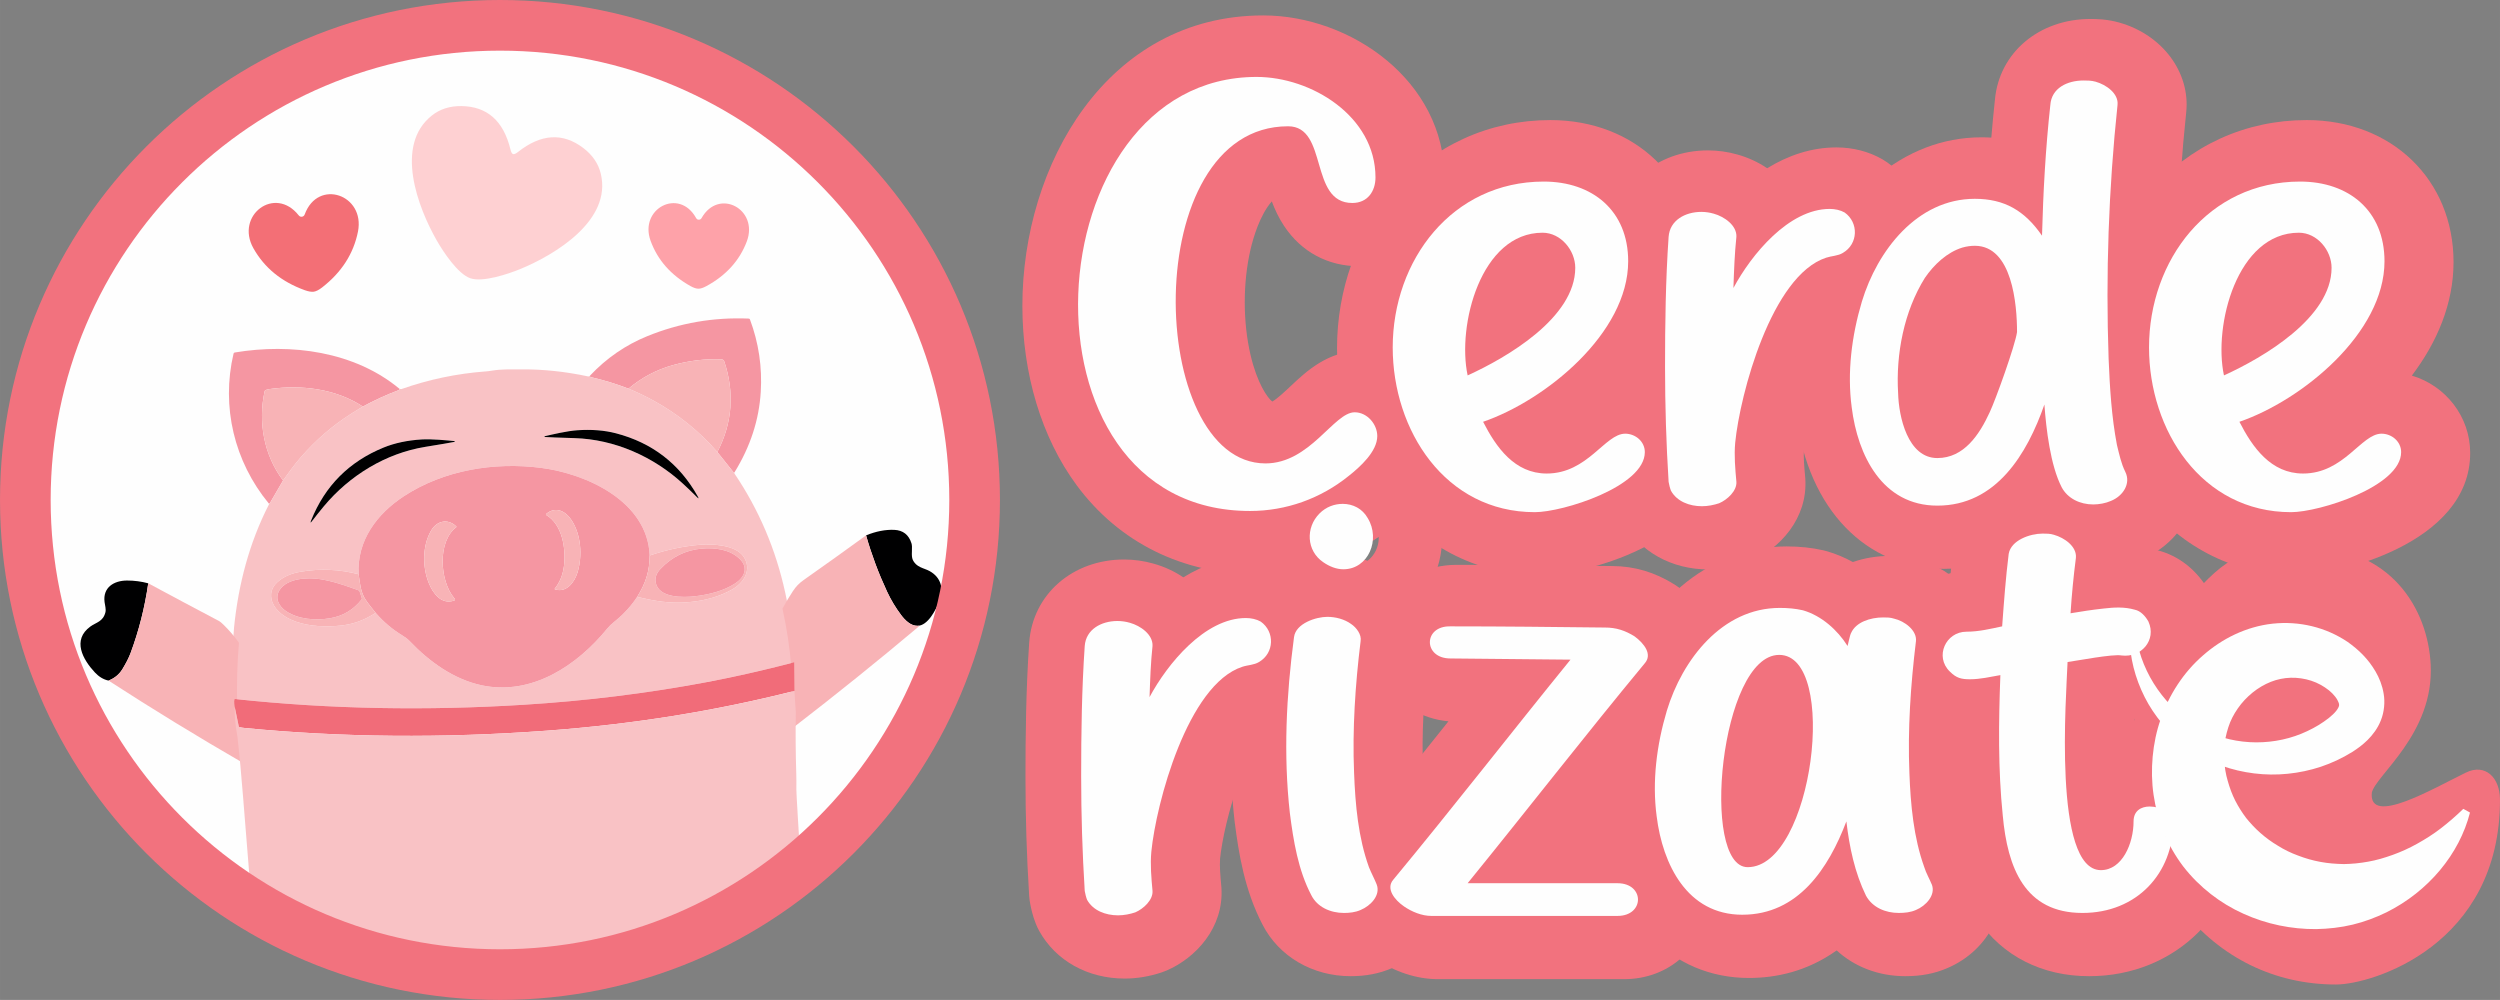
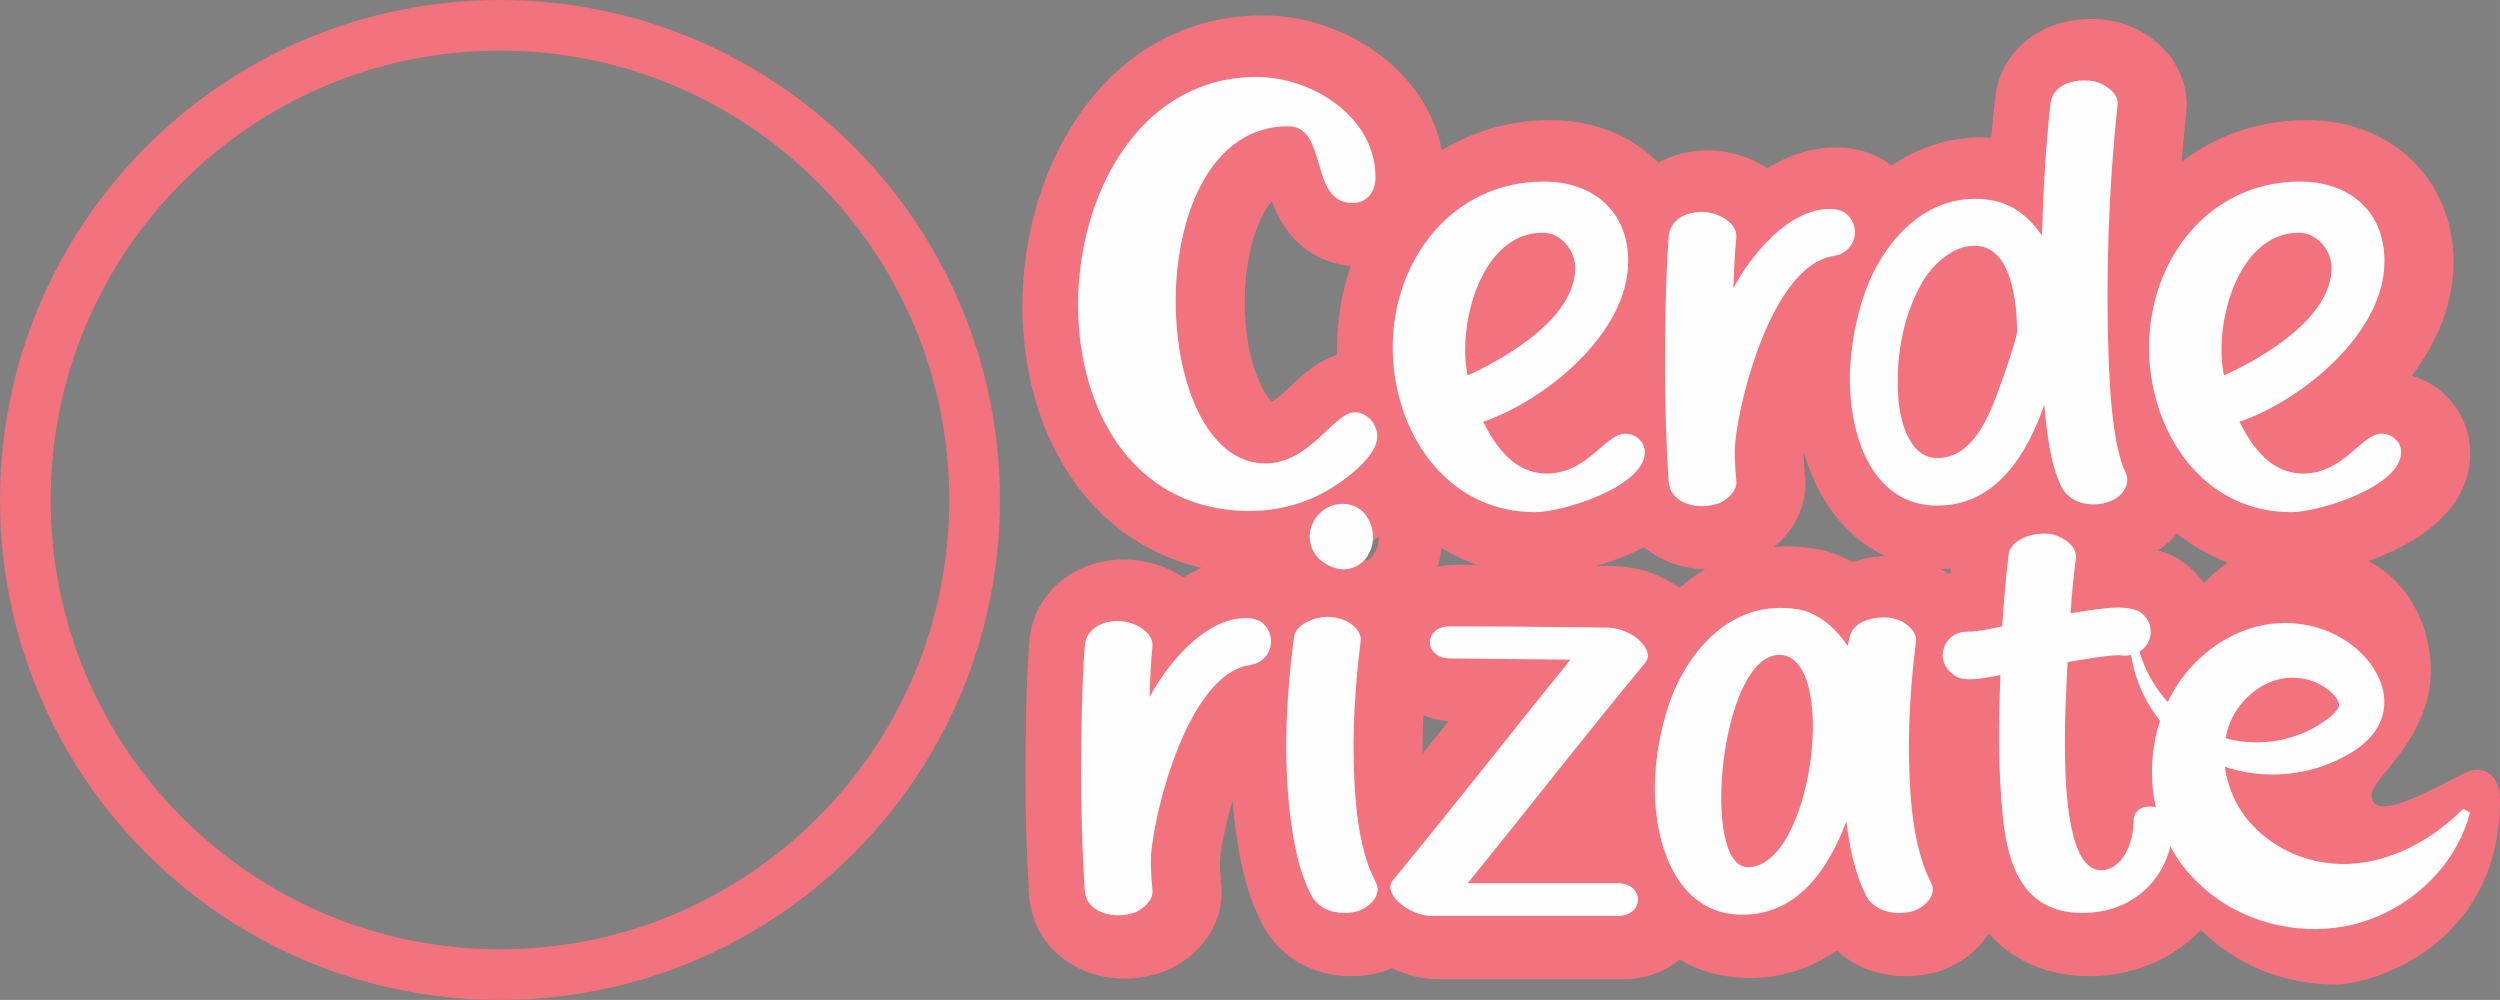
<svg xmlns="http://www.w3.org/2000/svg" xml:space="preserve" width="139.297mm" height="55.715mm" version="1.1" style="shape-rendering:geometricPrecision; text-rendering:geometricPrecision; image-rendering:optimizeQuality; fill-rule:evenodd; clip-rule:evenodd" viewBox="0 0 8829.73 3531.68">
  <rect x="0" y="0" width="8829.73" height="3531.68" fill="#808080" stroke="none" />
  <defs>
    <style type="text/css">
   
    .str1 {stroke:#F2727E;stroke-width:178.89;stroke-miterlimit:22.926}
    .str0 {stroke:#373435;stroke-width:12.68;stroke-miterlimit:22.926}
    .fil11 {fill:none}
    .fil2 {fill:#FEFEFE}
    .fil1 {fill:#FEFEFE;fill-rule:nonzero}
    .fil0 {fill:#F2727E;fill-rule:nonzero}
    .fil6 {fill:#000001;fill-rule:nonzero}
    .fil7 {fill:#F16C79;fill-rule:nonzero}
    .fil9 {fill:#F36F76;fill-rule:nonzero}
    .fil3 {fill:#F596A2;fill-rule:nonzero}
    .fil5 {fill:#F8B3B6;fill-rule:nonzero}
    .fil4 {fill:#F9C2C5;fill-rule:nonzero}
    .fil10 {fill:#FEA2A9;fill-rule:nonzero}
    .fil8 {fill:#FED0D2;fill-rule:nonzero}
   
  </style>
    <clipPath id="id0">
-       <path d="M1765.84 89.45c925.85,0 1676.4,750.55 1676.4,1676.4 0,925.84 -750.55,1676.39 -1676.4,1676.39 -925.84,0 -1676.39,-750.55 -1676.39,-1676.39 0,-925.85 750.55,-1676.4 1676.39,-1676.4z" />
-     </clipPath>
+       </clipPath>
  </defs>
  <g id="Capa_x0020_1">
    <g id="_1861961091360">
      <path class="fil0" d="M4438.55 2028.08c-260.58,0 -486.53,-111.78 -636.19,-314.72 -123.47,-167.36 -191.44,-392.3 -191.44,-633.37 0,-497.12 298.16,-1025.51 850.75,-1025.51 309.19,0 640.27,231.13 640.27,575.19 0,177.05 -129.91,310.57 -302.17,310.57 -109.76,0 -203.68,-50.49 -264.52,-142.2 -19.24,-29.02 -32.85,-58.6 -43.38,-86.83 -42.51,48.92 -65.52,128.43 -75.35,170.75 -26.96,116.35 -26.89,255.26 0.22,371.6 23.26,99.84 59.79,151.83 76.69,164.6 16.27,-8.47 46.2,-36.65 64.74,-54.15 56,-52.78 132.7,-125.06 249.98,-125.06 162.65,0 300.08,139.31 300.08,304.24 0,166.77 -137.1,276.1 -183.66,312.89 -137.73,110.92 -310.28,172.01 -486.02,172.01z" />
      <path class="fil0" d="M5444.44 2032.28c-215.27,0 -408.06,-94.24 -542.89,-265.35 -115.62,-146.73 -179.29,-337.3 -179.29,-536.63 0,-207.43 70.58,-403.65 198.78,-552.48 140.91,-163.63 337.99,-253.71 554.91,-253.71 300.4,0 518.47,210.98 518.47,501.66 0,147.81 -58.96,284.05 -147.24,400.86 119.1,35.42 206.02,144.52 206.02,273.27 0,324.25 -479.87,432.37 -608.77,432.37z" />
      <path class="fil0" d="M6489.04 961.02l0 0zm-454.48 1050.26c-130.56,0 -243.35,-62.77 -301.78,-167.93 -4.48,-8.07 -8.46,-16.46 -11.89,-25.07 -11.8,-29.41 -16.9,-55.03 -19.98,-70.33 -1.91,-9.66 -3.18,-19.46 -3.79,-29.3 -8.79,-140.36 -13.05,-277.44 -13.05,-419.06 0,-140.18 1.58,-306.19 13.12,-474.99 12.15,-170.28 153.13,-293.43 335.28,-293.43 34.76,0 69.67,4.89 103.75,14.55 38.83,10.88 74.23,27.45 105.27,48.5 73.83,-45.28 156.21,-73.55 244.58,-73.55 58.22,0 114.14,14.4 161.82,41.65 6.19,3.55 12.2,7.38 18.02,11.5 85.55,60.59 133.74,159.17 128.89,263.64 -4.8,102.93 -60.59,195.35 -149.47,247.96 -39.99,24.09 -77.78,32.84 -101.19,37.44 -17.03,14.33 -58.63,65.95 -102.77,183.73 -39.18,104.66 -63.63,218.36 -69.9,280.37 -2.28,26.22 0.91,61.09 4.24,97.99 0.18,1.77 0.32,3.52 0.43,5.25 9.41,140.8 -90.62,248.49 -193.94,292.74 -5.61,2.42 -11.29,4.6 -17.11,6.51 -43.37,14.47 -87.33,21.81 -130.52,21.81z" />
      <g>
        <path class="fil0" d="M6959.3 1447.08l0.11 0 -0.11 0zm-93.15 562.1c-275.19,0 -479.52,-211.27 -520.83,-538.33 -19.42,-144.82 -4.55,-305.65 43.05,-465.22 95.72,-316.58 335.09,-520.65 610.1,-520.65 11.76,0 23.34,0.36 34.76,1.05 3.7,-45.54 7.9,-89.81 12.66,-133.52 14.59,-165.71 155.38,-285.43 336.87,-285.43 20.18,0 57.66,0 101.68,12.45 152.27,42.62 251.93,175.77 237.1,316.94 -30.34,287.13 -40.54,578.41 -30.41,865.97 4.12,101.83 9.98,186.92 24.6,265.56l2.42 9.88c2.93,12.08 6.94,28.65 9.12,33.79 35.56,71.08 39.64,152.26 10.99,227.62 -29.84,78.54 -92.78,142.35 -173.09,175.7 -57.45,24.75 -112.43,30 -148.8,30 -92.96,0 -179.1,-34.51 -241.98,-94.02 -113.27,80.24 -228.12,98.22 -308.25,98.22z" />
      </g>
      <path class="fil0" d="M8115.68 2032.28c-215.28,0 -408.06,-94.24 -542.89,-265.35 -115.62,-146.73 -179.29,-337.3 -179.29,-536.63 0,-207.43 70.58,-403.65 198.78,-552.48 140.9,-163.63 337.99,-253.71 554.9,-253.71 300.44,0 518.47,210.98 518.47,501.66 0,147.81 -58.96,284.05 -147.23,400.86 119.09,35.42 206.02,144.52 206.02,273.27 0,324.25 -479.87,432.37 -608.77,432.37z" />
      <path class="fil0" d="M3972.32 3456.19c-130.53,0 -243.36,-62.77 -301.75,-167.89 -4.51,-8.11 -8.5,-16.47 -11.94,-25.07 -11.79,-29.48 -16.89,-55.1 -19.92,-70.4 -1.92,-9.66 -3.22,-19.43 -3.83,-29.27 -8.76,-140.32 -13.03,-277.39 -13.03,-419.06 0,-140.14 1.55,-306.19 13.13,-474.95 12.12,-170.28 153.1,-293.42 335.24,-293.42 34.88,0 69.82,4.92 103.93,14.58 38.78,10.85 74.13,27.42 105.1,48.43 73.87,-45.28 156.24,-73.5 244.58,-73.5 58.21,0 114.17,14.4 161.82,41.6 6.19,3.55 12.18,7.38 18.01,11.5 85.59,60.62 133.78,159.2 128.93,263.64 -4.81,102.93 -60.59,195.35 -149.44,247.92 -40.02,24.17 -77.81,32.89 -101.26,37.51 -17,14.29 -58.65,65.92 -102.77,183.74 -39.19,104.62 -63.64,218.36 -69.9,280.33 -2.24,26.22 0.91,61.09 4.27,98.03 0.15,1.74 0.29,3.51 0.4,5.24 9.41,140.8 -90.62,248.5 -193.9,292.74 -5.61,2.39 -11.32,4.56 -17.11,6.51 -43.41,14.47 -87.32,21.78 -130.55,21.78z" />
      <g>
        <path class="fil0" d="M4820.5 1806.24c0.08,0.04 0.11,0.07 0.19,0.11 -0.08,-0.04 -0.11,-0.08 -0.19,-0.11zm2.65 1.81l0.1 0 -0.1 0zm-111.64 153.38c40.88,0 81.18,6.55 118.87,19.06 3.4,-2.64 6.62,-5.45 9.62,-8.5 21.45,-21.45 32.09,-51.84 29.09,-83.3 -3.07,-32.45 -20.55,-62.66 -46.92,-81.29 -13.1,-8.76 -33.18,-13.97 -53.94,-13.97 -41.77,0 -83.23,23.88 -103.13,59.36 -16.46,29.31 -16.58,63.46 -0.55,92.04 3.97,6.51 8.53,12.59 13.6,18.16 11.22,-1.05 22.36,-1.56 33.35,-1.56zm-99.09 266.91c-0.03,0.11 -0.03,0.18 -0.07,0.29 0.04,-0.1 0.04,-0.18 0.07,-0.29zm199.91 53.25c-0.04,0.21 -0.07,0.4 -0.07,0.61 0,-0.22 0.03,-0.43 0.07,-0.61zm39.47 784.4l0.14 0 -0.14 0zm-81.47 381.8c-134.9,0 -254,-69.85 -311.4,-182.51 -63.46,-121.88 -83.96,-251.05 -98.22,-362.65 -0.15,-1.13 -0.25,-2.21 -0.4,-3.33 -22.9,-204.18 -17.95,-425.03 15.23,-675.15 9.26,-71.13 43.81,-128.6 91.56,-171.48 -19.86,-37.51 -32.44,-78.97 -36.57,-122.42 -9.44,-99.73 26.26,-198.02 97.97,-269.72 63.2,-63.23 147.59,-98.11 237.6,-98.11 116.8,0 220.49,59.43 278.2,159.17 63.45,106.5 65.47,238.98 5.02,346.71 -10.99,19.58 -23.61,37.67 -37.72,54.13 31.25,53.32 44.52,114.89 35.73,175.67 -19.49,159.22 -26.45,298.2 -21.23,424.77 3.22,86.1 10.24,183.74 38.13,263.97 1.77,4.09 4.34,9.52 7.02,15.2 5.5,11.61 12.38,26.08 19.11,42.91 0.25,0.68 0.5,1.3 0.76,1.98 56.14,144.38 -20.84,307.49 -175.39,372.64 -43.88,19 -91.45,28.22 -145.39,28.22z" />
      </g>
      <g>
        <path class="fil0" d="M5141.42 2435.51l0.14 0 -0.14 0zm594.91 907.3l0.15 0 -0.15 0zm0 115.51l-657.31 0c-75.36,0 -154.22,-25.86 -221.98,-72.79 -79.91,-54.91 -130.19,-131.71 -140.94,-215.82 -9.37,-73.29 11.87,-144.7 59.84,-201.42 114.5,-138.34 228.88,-281.49 339.9,-420.69 -97.2,-8.93 -180.59,-60.62 -226.82,-142.1 -48.23,-84.91 -47.1,-189.6 2.82,-273.28 51.52,-86.27 145.25,-137.22 251.87,-137.22 1.4,0 2.85,0 4.27,0.04 180.36,0 361.97,2.1 537.67,4.09l8.07 0.1c78.68,0.26 150.74,21.53 220.27,65.02 5.29,3.29 10.42,6.8 15.38,10.52 78.24,58.65 124.27,133.23 133.08,215.72 7.67,71.48 -13.93,141.19 -60.84,196.69 -112.98,136.49 -225.82,277.61 -335.43,415.08l70.15 0c164.17,0 292.73,122.12 292.73,278.01 0,77.41 -33.28,151.64 -91.31,203.69 -53.47,47.94 -124.98,74.35 -201.42,74.35z" />
      </g>
      <path class="fil0" d="M7030.62 3001.55c0.08,0.29 0.18,0.62 0.3,0.91 -0.11,-0.29 -0.22,-0.61 -0.3,-0.91zm-853.31 452.56c-275.19,0 -479.52,-211.22 -520.82,-538.3 -19.43,-144.73 -4.56,-305.61 43.05,-465.25 95.72,-316.61 335.1,-520.64 610.11,-520.64 47.46,0 90.44,4.6 131.39,14.03 4.01,0.94 7.99,1.96 11.94,3.12 31.29,9.08 61.85,21.93 91.2,38.01 40.16,-14.07 84.33,-21.56 130.88,-21.56 19.5,0 54.41,0 95.86,11.91 130.92,33.67 256.67,153.75 238.55,316.71 -0.08,0.75 -0.18,1.48 -0.26,2.21 -19.75,162.43 -26.84,303.34 -21.67,430.75 3.25,86.45 10.49,185.17 39.64,266.1 0.8,2.28 1.59,4.56 2.32,6.84 1.51,3.44 3.25,6.84 4.88,10.28 5.03,10.42 11.25,23.44 17.37,38.67 1.12,2.82 2.21,5.68 3.22,8.57 49.92,141.53 -28.14,300.84 -177.84,364 -43.88,19 -92.18,28.26 -147.49,28.26 -94.17,0 -179.51,-32.89 -242.71,-91.02 -105.71,75.35 -216.48,97.31 -309.62,97.31z" />
      <path class="fil0" d="M7378.52 3447.8c-166.08,0 -305.69,-70.84 -393.01,-199.4 -59.15,-87.11 -94.38,-199.66 -107.66,-344.07 -10.38,-101.91 -13.93,-204.07 -14,-301.55 -34.95,-13.21 -71.89,-34.99 -107.98,-70.7 -87.87,-85.77 -115.15,-214.12 -69.39,-327.65 36.39,-90.4 112.04,-155.81 202.94,-180.12 2.97,-30.81 6.26,-61.75 10.14,-92.57 0.43,-3.47 0.94,-6.95 1.56,-10.42 28.97,-166.7 191.33,-253.92 336.72,-253.92 21.05,0 59.43,0 103.39,13.53 127.24,37.11 216.91,137.68 232.36,252.73 14.48,2.2 29.3,5.28 44.35,9.36 77.61,19 143.41,71.38 186.28,148.5 2.93,5.32 5.64,10.74 8.14,16.27 46.13,102.02 34.58,216.08 -30.78,305.12 -56.92,77.41 -147.14,123.39 -243.15,126.14 -0.93,37.7 -1.33,71.77 -1.23,102.6 24.75,-6.73 51.09,-10.31 78.65,-10.31 167.79,0 304.27,122.38 304.27,272.77 0,309.95 -232.83,543.68 -541.59,543.68z" />
      <path class="fil0" d="M8250.01 3477.2c-215.28,0 -408.06,-94.24 -542.89,-265.35 -115.63,-146.72 -179.29,-337.31 -179.29,-536.63 0,-207.42 70.58,-403.65 198.78,-552.47 140.9,-163.62 200.93,-191.44 417.83,-191.44 300.43,0 430.74,220.13 440.55,416.06 12.23,244.72 -195.78,391.6 -208.01,452.78 -11,119.19 216.98,-15.31 332.1,-71.34 69.02,-33.65 120.65,17.8 120.65,95.79 0,513.99 -450.82,652.62 -579.72,652.62z" />
      <path class="fil1" d="M4763.58 1680.83c-98.72,79.81 -220.48,123.91 -348.63,123.91 -856.82,0 -768.63,-1533.05 23.12,-1533.05 193.21,0 420,138.62 420,354.91 0,48.3 -27.31,90.3 -81.9,90.3 -153.27,0 -84,-270.89 -226.79,-270.89 -531.35,0 -499.84,1190.73 -79.8,1190.73 157.51,0 241.48,-180.59 314.98,-180.59 44.13,0 79.81,42 79.81,84.01 0,54.58 -60.9,109.18 -100.79,140.68z" />
      <path class="fil1" d="M5183.56 1325.92c138.59,-63.01 380.1,-203.7 380.1,-380.12 0,-60.89 -50.39,-123.87 -115.51,-123.87 -218.39,0 -302.39,327.61 -264.59,504zm237.31 483.02c-317.12,0 -501.94,-289.8 -501.94,-581.7 0,-308.72 210,-585.94 533.45,-585.94 172.2,0 298.2,102.92 298.2,281.41 0,254.1 -291.91,491.41 -512.43,567.02 46.2,90.3 111.32,182.73 224.73,182.73 144.88,0 205.8,-140.73 277.21,-140.73 35.71,0 69.28,27.31 69.28,65.12 0,121.81 -289.8,212.1 -388.49,212.1z" />
      <path class="fil1" d="M6010.96 1787.94c-44.1,0 -88.19,-16.78 -109.21,-54.58 -4.2,-10.54 -6.3,-21.03 -8.39,-31.52 -8.4,-134.38 -12.59,-268.82 -12.59,-405.31 0,-153.32 2.09,-306.62 12.59,-459.94 4.2,-58.79 58.78,-88.2 115.51,-88.2 14.68,0 29.37,2.1 44.09,6.34 37.81,10.49 81.9,41.96 79.8,81.87 -6.28,58.82 -8.39,119.7 -10.49,180.62 62.98,-117.61 195.32,-279.32 340.21,-279.32 18.88,0 37.8,4.2 52.52,12.6 50.39,35.71 48.29,111.32 -6.33,142.83 -16.79,10.49 -39.92,10.49 -58.79,16.78 -193.22,63.02 -304.53,483.02 -321.31,653.12 -4.2,46.22 0,92.42 4.19,138.62 2.1,31.52 -31.5,63.03 -60.91,75.61 -18.89,6.29 -39.91,10.49 -60.89,10.49z" />
      <path class="fil1" d="M6842.59 1617.84c94.49,0 149.11,-84.01 184.82,-161.71 20.98,-44.11 90.29,-237.32 96.58,-283.51 0,-96.59 -16.79,-304.52 -149.08,-304.52 -14.72,0 -29.41,2.14 -44.14,6.33 -54.58,16.79 -100.78,60.88 -132.3,107.07 -73.5,117.61 -102.91,268.82 -94.49,407.41 2.09,81.9 33.61,228.93 138.59,228.93zm0 168c-195.32,0 -281.42,-178.49 -302.44,-346.49 -16.78,-123.9 0,-254.13 35.71,-373.84 54.63,-180.6 195.32,-363.32 399.06,-363.32 104.98,0 176.4,42 237.28,130.23 4.19,-155.41 12.62,-308.72 29.41,-462.04 4.2,-58.77 58.79,-86.09 117.61,-86.09 12.6,0 27.28,0 42.01,4.2 37.8,10.49 81.9,41.99 77.69,81.89 -31.5,298.23 -41.99,598.54 -31.5,896.73 4.19,102.93 10.48,205.85 29.41,304.53 8.39,33.6 14.69,65.11 29.37,94.49 21.03,42 -8.39,86.11 -50.39,102.92 -18.88,8.39 -42,12.6 -62.98,12.6 -46.23,0 -90.33,-20.99 -111.32,-60.9 -39.9,-77.69 -54.58,-205.84 -60.92,-291.93 -60.88,174.34 -170.09,357.02 -377.99,357.02z" />
      <path class="fil1" d="M7854.8 1325.92c138.59,-63.01 380.1,-203.7 380.1,-380.12 0,-60.89 -50.39,-123.87 -115.51,-123.87 -218.39,0 -302.39,327.61 -264.59,504zm237.31 483.02c-317.12,0 -501.94,-289.8 -501.94,-581.7 0,-308.72 210,-585.94 533.45,-585.94 172.19,0 298.19,102.92 298.19,281.41 0,254.1 -291.91,491.41 -512.43,567.02 46.2,90.3 111.31,182.73 224.72,182.73 144.88,0 205.8,-140.73 277.21,-140.73 35.71,0 69.28,27.31 69.28,65.12 0,121.81 -289.81,212.1 -388.5,212.1z" />
      <path class="fil1" d="M3948.75 3232.88c-44.11,0 -88.2,-16.79 -109.22,-54.6 -4.2,-10.52 -6.29,-21.01 -8.39,-31.5 -8.4,-134.39 -12.6,-268.82 -12.6,-405.32 0,-153.3 2.1,-306.62 12.6,-459.94 4.19,-58.78 58.78,-88.2 115.51,-88.2 14.69,0 29.41,2.1 44.09,6.33 37.81,10.49 81.9,41.96 79.81,81.87 -6.29,58.82 -8.4,119.71 -10.49,180.62 62.98,-117.6 195.31,-279.31 340.2,-279.31 18.92,0 37.8,4.2 52.49,12.59 50.43,35.71 48.33,111.32 -6.29,142.83 -16.79,10.49 -39.9,10.49 -58.79,16.79 -193.21,63.01 -304.53,483.02 -321.31,653.12 -4.2,46.24 0,92.43 4.2,138.63 2.09,31.5 -31.51,62.98 -60.92,75.61 -18.89,6.28 -39.9,10.49 -60.88,10.49z" />
      <path class="fil1" d="M4744.64 2010.64c-25.22,0 -50.39,-10.49 -71.41,-25.22 -58.78,-39.9 -62.98,-121.8 -12.58,-172.19 23.11,-23.12 52.49,-33.61 81.9,-33.61 35.71,0 69.31,16.79 88.19,50.4 46.2,75.61 2.1,180.62 -86.09,180.62zm2.1 1213.85c-48.3,0 -94.49,-20.98 -115.51,-63.03 -46.2,-88.19 -62.98,-191.07 -75.61,-289.8 -23.08,-205.8 -12.59,-415.81 14.72,-621.6 6.29,-48.33 77.71,-71.41 117.61,-71.41 29.41,0 60.88,8.39 84,25.22 18.88,12.58 37.8,37.77 33.56,60.88 -18.88,153.31 -29.37,310.82 -23.07,464.13 4.2,113.38 14.69,228.89 52.5,333.91 8.42,21.01 18.91,39.9 27.31,60.92 14.68,37.77 -21.03,75.58 -56.73,90.3 -18.88,8.39 -39.9,10.49 -58.78,10.49z" />
      <path class="fil1" d="M5712.76 3234.98l-657.31 0c-33.61,0 -69.31,-14.68 -96.63,-33.6 -33.61,-23.09 -65.12,-62.98 -37.8,-94.5 212.13,-256.23 415.84,-518.72 625.83,-777.06 -140.73,-2.09 -283.51,-2.09 -424.23,-4.19 -96.59,0 -96.59,-115.51 0,-113.38 182.72,0 363.31,2.1 546.04,4.16 39.9,0 71.4,10.52 104.98,31.54 33.6,25.17 63.02,62.98 35.71,94.49 -212.1,256.19 -415.81,518.72 -625.8,777.02l529.21 0c96.59,0 96.59,115.51 0,115.51z" />
      <path class="fil1" d="M6172.63 3062.77c231.02,0 323.42,-749.74 111.32,-749.74 -207.91,0 -279.32,749.74 -111.32,749.74zm-18.88 168c-195.32,0 -281.42,-178.49 -302.43,-346.49 -16.79,-123.9 0,-254.13 35.71,-373.84 54.61,-180.59 195.31,-363.32 399.01,-363.32 27.31,0 54.59,2.14 81.9,8.43 65.07,18.89 121.81,69.28 157.51,126.01 2.09,-6.3 8.39,-39.92 12.58,-46.2 16.83,-37.81 67.22,-54.63 113.41,-54.63 12.6,0 25.22,0 37.81,4.2 37.8,8.39 81.89,42 77.69,79.8 -18.88,155.41 -29.41,310.82 -23.11,466.23 4.23,111.32 14.72,226.82 52.52,331.81 6.29,21.02 18.89,42 27.28,63.01 12.63,35.71 -20.98,73.47 -56.69,88.2 -18.88,8.4 -39.9,10.49 -60.88,10.49 -46.24,0 -92.44,-18.88 -115.55,-60.88 -39.86,-81.9 -58.78,-172.23 -69.27,-262.52 -63.03,165.89 -170.1,329.7 -367.51,329.7z" />
      <path class="fil1" d="M7354.95 3224.47c-203.7,0 -264.63,-159.6 -281.42,-344.39 -16.79,-163.84 -14.68,-329.75 -8.39,-495.64 -35.71,6.29 -71.41,14.68 -107.12,14.68 -31.51,0 -48.3,-4.2 -71.41,-27.28 -54.58,-52.52 -14.68,-140.72 58.82,-140.72 44.11,0 86.09,-10.49 126,-18.88 6.29,-86.09 12.59,-172.19 23.12,-256.24 8.39,-48.26 75.56,-71.4 119.7,-71.4 12.59,0 27.28,0 39.9,4.22 37.77,10.49 81.88,42 77.67,81.9 -8.39,65.09 -14.68,130.2 -18.88,195.32 37.8,-6.29 77.71,-12.62 117.61,-16.82 35.71,-4.2 73.5,-6.29 109.17,4.2 21.03,4.22 37.86,23.11 48.35,41.99 29.41,65.11 -25.22,128.14 -94.53,119.71 -29.38,-6.29 -159.61,18.92 -191.12,23.12 -4.16,115.51 -52.5,735.01 117.65,735.01 75.56,0 115.47,-94.49 115.47,-172.19 0,-37.8 27.31,-52.5 56.73,-52.5 39.9,0 84,23.09 84,52.5 0,184.83 -130.19,323.4 -321.31,323.4z" />
      <path class="fil1" d="M7549.17 2272.87c29.37,134.43 121.69,248.6 236.6,306.12 114.21,57.73 253.04,55.72 362.76,3.51 27.5,-12.66 53.25,-28.3 76.48,-46.41 10.96,-8.76 20.36,-17.69 26.69,-25.91 6.33,-8.14 9.55,-15.23 9.8,-19.21 0.23,-4.16 -0.32,-5.43 -2.13,-10.53 -1.88,-4.77 -5.43,-11.87 -11.37,-19.47 -2.92,-3.79 -6.28,-7.66 -9.98,-11.42 -3.51,-3.69 -8.5,-7.64 -12.59,-11.47 -9.19,-7.23 -18.88,-13.88 -29.41,-19.54 -41.68,-23.07 -94.93,-30.43 -141.15,-20.65 -46.49,9.44 -91.71,36.72 -126.66,73.97 -17.51,18.64 -32.23,39.97 -43.78,62.27 -11.4,22.32 -18.74,46.77 -23.92,71.56 -5.24,24.82 -6.21,50.82 -4.88,76.44 1.34,25.57 5.11,51.19 12.45,75.63 6.87,24.43 15.52,48.16 26.69,70.11 11.22,21.92 24.1,42.15 38.31,60.99 30,37.55 67.55,71.74 112.65,98.36 22.17,13.9 46.23,25.72 71.56,34.81 25.13,9.69 51.48,17.22 78.46,22.14 26.99,5.03 54.46,7.16 82.38,7.67 28.11,-0.4 56.9,-3.19 85.99,-8.5 29.23,-5.06 58.31,-13.76 87.5,-24.25 29.16,-10.6 58.25,-23.66 86.43,-39.57 28.29,-15.75 56.47,-33.58 83.27,-54.24 26.78,-20.72 53.14,-43.41 78.9,-68.55l23.52 13.13c-36.97,145.72 -146.01,278.23 -295.23,352.5 -37.48,18.26 -77.34,33.32 -119.12,43.36 -42.11,10.17 -85.52,14.92 -129.03,15.78 -87.04,0.54 -174.77,-17.22 -256.13,-54.04 -81.4,-36.28 -156.02,-93.51 -213.18,-167.2 -28.48,-37.53 -51.59,-78.47 -69.28,-121.01 -17.65,-42.65 -28.87,-87.18 -35.56,-132.01 -6.54,-44.85 -7.3,-90.29 -3.15,-135.18 4.16,-44.9 13.24,-89.47 28.33,-132.33 29.34,-85.85 81.03,-165.54 149,-224.51 67.48,-59.48 152.67,-102.24 246.61,-112.54 93.59,-9.88 187.29,12.22 265.17,64.86 38.57,27.49 72.14,59.66 98.32,104.63 12.85,22.28 23.55,48.14 28.41,78.14 5.17,29.51 1.91,64.74 -9.88,93.84 -11.58,29.44 -29.31,51.76 -46.89,69.42 -17.84,17.65 -36.22,30.86 -54.19,42.29 -35.09,21.84 -72.32,39.17 -110.63,52.09 -76.83,25.39 -157.72,33.32 -235.97,23.59 -77.95,-9.7 -154.54,-35.78 -218.54,-79.92 -64.03,-43.45 -116.85,-100.39 -154.72,-165.04 -37.44,-64.93 -60.35,-137.17 -65.59,-210.07l26.66 -3.65z" />
    </g>
    <g>
  </g>
    <g style="clip-path:url(#id0)">
      <g>
        <ellipse class="fil2 str0" cx="1755.88" cy="1777.3" rx="2081.24" ry="2007.11" />
        <path class="fil3" d="M2594.2 1668.13c-0.63,-0.03 -1.22,-0.05 -1.75,-0.08 -1.26,-0.08 -2.29,-0.61 -3.09,-1.59l-55.81 -69.98c53.21,-102.5 61.38,-209.06 24.52,-319.68 -1.58,-4.63 -5.77,-7.71 -10.54,-7.83 -57.13,-2 -113.9,4.84 -170.31,20.52 -58.34,16.21 -110.82,43.96 -157.44,83.25 -42.26,-16.38 -86.71,-29.98 -133.34,-40.8 -1.45,-0.34 -2.27,-0.96 -2.47,-1.88 -0.18,-0.85 -0.2,-2.02 -0.03,-3.53 58.22,-61.7 125.79,-108.18 202.72,-139.43 114.4,-46.49 233.75,-67.12 358.06,-61.86 1.77,0.08 3.33,1.23 3.97,2.92 30.9,82.66 43.62,168.16 38.18,256.49 -6.06,98.79 -36.96,193.29 -92.69,283.48z" />
        <path class="fil3" d="M1410.91 1373.23c0.06,2.42 -0.64,3.9 -2.1,4.46 -44.37,16.86 -86.79,36.26 -127.28,58.2 -96.38,-62.91 -217.34,-77.8 -330.59,-61.56 -6.08,0.89 -10.6,2.2 -13.58,3.92 -1.47,0.86 -2.38,2.1 -2.74,3.71 -23.75,108.75 -2.71,225.33 65.12,315.07l-46.39 79.74c-0.53,0.93 -1.33,1.43 -2.39,1.5l-1.58 0.1c-122.09,-148.19 -168.62,-342.19 -124.57,-529.33 0.51,-2.12 2.21,-3.72 4.33,-4.06 198.59,-33.25 422.35,-4.08 581.77,128.25z" />
        <path class="fil4" d="M2083.96 1326.53c-0.17,1.51 -0.16,2.68 0.03,3.53 0.2,0.92 1.01,1.55 2.47,1.88 46.63,10.82 91.08,24.42 133.34,40.8 31.5,13.13 60.97,27.24 88.43,42.34 85.95,47.22 161.07,107.69 225.34,181.4l55.81 69.98c0.79,0.98 1.82,1.51 3.09,1.59 0.53,0.03 1.12,0.06 1.75,0.08 -0.62,2.2 -0.58,3.82 0.11,4.87 86.19,127.53 145.98,268.17 179.36,421.93 15.26,68.25 25.71,137.94 31.35,209.08 0.41,5.24 0.48,11.12 0.21,17.65 -0.27,6.15 -0.37,12.04 -0.34,17.68 -111.27,28.88 -215.78,52.48 -313.55,70.8 -208.44,39.07 -422.49,65.42 -642.13,79.05 -339.13,21.13 -681.57,16.01 -1019.57,-20.34 -5.69,-4.77 -8.75,-15.14 -9.2,-31.14 -2.02,-74.75 0.06,-148.84 6.24,-222.28 15.3,-151.43 53.8,-298.55 123.26,-434.06 0.8,-1.55 0.61,-2.54 -0.55,-3l1.58 -0.1c1.06,-0.07 1.86,-0.57 2.39,-1.5l46.39 -79.74c21.45,-30.05 36.47,-50.38 45.07,-60.99 49.52,-60.9 105.69,-113.2 168.5,-156.9 18.36,-12.77 41.11,-27.19 68.21,-43.25 40.49,-21.94 82.92,-41.34 127.28,-58.2 1.46,-0.56 2.16,-2.05 2.1,-4.46 3.35,1.08 5.81,1.33 7.37,0.76 96.35,-33.87 195.47,-54.6 297.35,-62.18 6.83,-0.48 13.94,-1.36 21.32,-2.64 33.75,-5.73 67.91,-4.38 107.1,-4.6 75.72,-0.37 153.37,7.92 232.94,24.85 2.76,0.58 5.08,-0.38 6.98,-2.9zm-581.77 251.71c54.81,-8.88 89.08,-14.73 102.82,-17.55 0.74,-0.15 1.25,-0.81 1.2,-1.56 0,-0.03 -0.01,-0.07 -0.01,-0.11 -0.11,-0.69 -0.38,-1.05 -0.82,-1.09 -28.28,-2.73 -80.27,-8.09 -117.03,-5.8 -50.1,3.21 -94.47,12.66 -133.11,28.39 -122.28,49.83 -207.74,135.68 -256.4,257.54 -3.73,9.43 -2.54,10.1 3.56,2.01 12.55,-16.51 26.32,-33.77 41.29,-51.79 90.97,-109.2 219.04,-187.41 358.5,-210.04zm526.78 -30.83c141.65,4.19 279.24,65.11 384.05,161.79 17.25,15.95 33.22,31.31 47.88,46.07 7.14,7.23 8.23,6.4 3.27,-2.5 -64.4,-114.79 -160.67,-188.93 -288.81,-222.43 -40.49,-10.55 -85.83,-14.13 -136.06,-10.73 -36.85,2.5 -87.84,14.69 -115.63,21.13 -0.42,0.1 -0.65,0.49 -0.67,1.19 0,0.04 0,0.08 0,0.11 0.05,0.75 0.65,1.34 1.39,1.39 14.03,1.01 48.88,2.33 104.58,3.97zm-762.37 480.88c-68.09,-17.88 -136.89,-20.77 -206.41,-8.67 -29.32,5.1 -53.97,15.4 -73.95,30.9 -23.55,18.25 -32.66,40.25 -27.33,66.01 6.78,33.04 37.75,57.92 68.01,71.77 47.59,21.82 103.47,25.98 156.6,22.91 54.77,-3.13 96.77,-16.56 143.31,-46.66 27.38,31.74 58.92,58.42 94.62,80.03 10.57,6.41 19.17,13.11 25.84,20.11 68.78,72.22 155.66,135 254.42,155.87 175.58,37.15 336.32,-69.45 443.13,-200.64 6.51,-8.02 15.06,-16.25 25.65,-24.7 31.02,-24.74 57.6,-53.67 79.75,-86.79 35.26,8.15 65.04,13.72 89.34,16.71 79.18,9.71 173.11,-1.74 245.78,-42.89 43.03,-24.4 71.23,-71.06 40.97,-116.25 -27.89,-41.61 -110.02,-45.5 -153.17,-41.99 -58.86,4.8 -118.4,17.48 -178.65,38.02 -7.4,-190.44 -221.74,-288.64 -383.64,-309.52 -166.1,-21.39 -343.82,8.06 -484.37,100.05 -95.22,62.37 -166.31,156.9 -159.9,275.72z" />
        <path class="fil5" d="M2533.56 1596.47c-64.27,-73.71 -139.38,-134.17 -225.34,-181.4 -27.45,-15.09 -56.93,-29.2 -88.43,-42.34 46.62,-39.29 99.09,-67.04 157.44,-83.25 56.42,-15.69 113.23,-22.53 170.43,-20.52 4.64,0.11 8.83,3.19 10.37,7.71 36.89,110.69 28.73,217.29 -24.47,319.79z" />
        <path class="fil5" d="M1281.53 1435.89c-27.1,16.06 -49.85,30.48 -68.21,43.25 -62.82,43.7 -118.99,95.99 -168.5,156.9 -8.6,10.61 -23.62,30.94 -45.07,60.99 -67.84,-89.74 -88.88,-206.31 -65.12,-315.07 0.35,-1.61 1.27,-2.85 2.74,-3.71 2.97,-1.72 7.5,-3.02 13.58,-3.92 113.26,-16.25 234.21,-1.36 330.59,61.56z" />
        <path class="fil6" d="M1502.19 1578.24c-139.45,22.63 -267.52,100.83 -358.5,210.04 -14.97,18.02 -28.74,35.29 -41.29,51.79 -6.1,8.09 -7.3,7.42 -3.56,-2.01 48.66,-121.86 134.12,-207.72 256.4,-257.54 38.64,-15.72 83.01,-25.18 133.11,-28.39 36.76,-2.29 88.75,3.07 117.03,5.8 0.44,0.04 0.7,0.4 0.82,1.09 0.01,0.04 0.01,0.08 0.01,0.11 0.05,0.75 -0.46,1.41 -1.2,1.56 -13.74,2.82 -48.02,8.67 -102.82,17.55z" />
        <path class="fil6" d="M2413.02 1709.2c-104.81,-96.69 -242.4,-157.6 -384.05,-161.79 -55.69,-1.64 -90.55,-2.97 -104.58,-3.97 -0.74,-0.05 -1.34,-0.64 -1.39,-1.39 0,-0.04 0,-0.08 0,-0.11 0.02,-0.7 0.24,-1.09 0.67,-1.19 27.79,-6.44 78.78,-18.62 115.63,-21.13 50.22,-3.4 95.57,0.17 136.06,10.73 128.14,33.49 224.41,107.64 288.81,222.43 4.96,8.89 3.87,9.73 -3.27,2.5 -14.66,-14.76 -30.62,-30.12 -47.88,-46.07z" />
        <path class="fil3" d="M2294.51 1962.03c-0.22,56.08 -14.45,98.74 -44.28,146.4 -22.15,33.12 -48.73,62.05 -79.75,86.79 -10.59,8.45 -19.14,16.68 -25.65,24.7 -106.8,131.18 -267.54,237.78 -443.13,200.64 -98.76,-20.87 -185.64,-83.65 -254.42,-155.87 -6.66,-7 -15.27,-13.7 -25.84,-20.11 -35.7,-21.62 -67.24,-48.3 -94.62,-80.03 -22.78,-27.43 -36.75,-46.46 -41.92,-57.06 -12.35,-25.31 -13.98,-51.97 -18.3,-79.2 -6.41,-118.82 64.68,-213.35 159.9,-275.72 140.55,-91.99 318.26,-121.44 484.37,-100.05 161.89,20.88 376.24,119.07 383.64,309.52zm-335.2 117.23c-0.22,0.28 -0.33,0.63 -0.3,0.98 0.04,0.58 0.41,1.07 0.95,1.26 41.08,13.64 69.81,-26.44 79.98,-60.38 17.68,-59.16 12.35,-131.64 -20.86,-183.2 -20.92,-32.41 -56.33,-51.34 -90.12,-22.62 -0.55,0.47 -0.84,1.17 -0.79,1.88 0.04,0.76 0.48,1.45 1.13,1.83 56.9,33.45 69.97,119.25 62.68,179.17 -3.83,31.62 -14.72,58.65 -32.66,81.08zm-355.8 32.56c-50.14,-60.21 -59.54,-198.93 8.01,-250.05 0.41,-0.31 0.62,-0.81 0.59,-1.31 -0.03,-0.39 -0.2,-0.77 -0.49,-1.03 -29.94,-28.99 -68.52,-20.11 -88.72,14.15 -31.93,54.22 -31.09,129.58 -8.54,185.56 14.78,36.74 44.66,77.52 89.51,62.01 3.47,-1.22 4.15,-3.32 2.02,-6.3 -0.37,-0.57 -1.16,-1.58 -2.38,-3.03z" />
        <path class="fil5" d="M1959.3 2079.26c17.94,-22.43 28.83,-49.46 32.66,-81.08 7.29,-59.92 -5.77,-145.72 -62.68,-179.17 -0.65,-0.38 -1.08,-1.06 -1.13,-1.83 -0.05,-0.72 0.25,-1.41 0.79,-1.88 33.79,-28.72 69.2,-9.79 90.12,22.62 33.22,51.56 38.54,124.04 20.86,183.2 -10.17,33.94 -38.9,74.02 -79.98,60.38 -0.54,-0.19 -0.91,-0.68 -0.95,-1.26 -0.03,-0.35 0.08,-0.7 0.3,-0.98z" />
        <path class="fil5" d="M1603.51 2111.82c1.22,1.45 2.02,2.46 2.38,3.03 2.12,2.98 1.45,5.08 -2.02,6.3 -44.85,15.51 -74.73,-25.27 -89.51,-62.01 -22.55,-55.98 -23.4,-131.35 8.54,-185.56 20.2,-34.25 58.77,-43.14 88.72,-14.15 0.29,0.27 0.47,0.64 0.49,1.03 0.03,0.51 -0.18,1 -0.59,1.31 -67.55,51.12 -58.15,189.84 -8.01,250.05z" />
        <path class="fil6" d="M3240.95 2210.39c-24.7,0.37 -44.85,-20.26 -58.63,-38.66 -19.29,-25.67 -35.71,-53.04 -49.28,-82.1 -30.19,-64.72 -54.93,-130.98 -74.2,-198.77 34.95,-14.26 68.05,-20.74 99.32,-19.47 31.19,1.28 51.58,17.25 61.18,47.9 1.71,5.36 2.19,14.93 1.43,28.71 -0.72,12.91 0.16,22.27 2.62,28.09 12.04,28.26 39.71,29.79 59.67,40.83 41.08,22.69 51.31,63.61 34.4,106.35 -12.43,31.4 -40.15,86.14 -76.5,87.12z" />
        <path class="fil6" d="M523.55 2060.19c-12.13,85.03 -32.92,167.13 -62.37,246.33 -6.21,16.69 -15.88,35.73 -29.01,57.11 -11.38,18.59 -27.74,31.97 -49.06,40.16 -17.59,-3.77 -33.51,-13.27 -47.78,-28.52 -42.24,-45.1 -82.21,-114.87 -15.69,-162.79 20.14,-14.5 44.43,-16.68 52.7,-50 2.69,-10.67 -1.5,-24.43 -3.04,-35.92 -6.81,-51.74 33.09,-76.08 79.35,-76.16 25.3,-0.03 50.27,3.23 74.91,9.79z" />
        <path class="fil5" d="M3058.83 1890.87c19.28,67.79 44.01,134.05 74.2,198.77 13.57,29.06 30,56.43 49.28,82.1 13.78,18.4 33.93,39.03 58.63,38.66l3.3 -0.42c3.13,-0.37 3.48,0.47 1.06,2.52 -143.83,121.05 -292.07,240.39 -444.7,358.03l-4.93 -75.59 -0.91 -100.98c-0.04,-5.64 0.08,-11.53 0.34,-17.68 0.27,-6.52 0.2,-12.4 -0.2,-17.65 -5.64,-71.13 -16.09,-140.83 -31.35,-209.08 12.68,-23.24 24.96,-43.83 36.86,-61.75 10.6,-15.92 21.48,-27.67 38.08,-39.35 74.83,-52.67 148.28,-105.2 220.34,-157.59z" />
        <path class="fil5" d="M843.92 2270.06c-6.19,73.43 -8.27,147.52 -6.24,222.27 0.45,15.99 3.51,26.37 9.2,31.14 -2.87,2.24 -3.17,11.18 -0.89,26.82 -0.29,32.65 2.55,65.45 8.51,98.39 1.31,7.31 2.3,15.12 2.97,23.43 0.61,7.78 1.48,15.64 2.63,23.55 -161.94,-93.57 -320.94,-190.86 -477,-291.88 21.32,-8.19 37.68,-21.58 49.06,-40.16 13.13,-21.39 22.8,-40.42 29.01,-57.11 29.46,-79.2 50.25,-161.3 62.37,-246.33 83.39,44.9 167.05,89.49 250.99,133.76 2.85,1.47 7.97,5.83 15.38,13.07 19.37,18.9 37.38,39.92 54.01,63.04z" />
        <path class="fil5" d="M2250.23 2108.43c29.82,-47.66 44.05,-90.32 44.28,-146.4 60.24,-20.54 119.79,-33.22 178.65,-38.02 43.15,-3.51 125.28,0.38 153.17,41.99 30.26,45.19 2.06,91.85 -40.97,116.25 -72.67,41.15 -166.6,52.61 -245.78,42.89 -24.3,-2.99 -54.08,-8.56 -89.34,-16.71zm228.34 -170.75c-56.88,5.01 -105.56,28.92 -146.05,71.76 -13.99,14.81 -19.6,30.46 -16.84,46.96 9.53,56.88 98.45,54.22 138.4,49.62 49.32,-5.65 101.99,-18.84 142.73,-45.53 32.4,-21.22 46.98,-54.65 17.09,-84.99 -34.95,-35.47 -88.69,-41.92 -135.34,-37.83z" />
-         <path class="fil5" d="M1266.6 2028.29c4.32,27.23 5.95,53.89 18.3,79.2 5.17,10.6 19.14,29.63 41.92,57.06 -46.53,30.1 -88.54,43.53 -143.31,46.66 -53.13,3.07 -109.01,-1.1 -156.6,-22.91 -30.26,-13.85 -61.23,-38.74 -68.01,-71.77 -5.33,-25.75 3.78,-47.76 27.33,-66.01 19.98,-15.5 44.63,-25.8 73.95,-30.9 69.52,-12.09 138.32,-9.2 206.41,8.67zm-0.18 56.73c-47.34,-17.31 -90.16,-32.32 -136.2,-39.52 -44.83,-6.98 -116.06,-3.03 -142.71,38.36 -18.38,28.56 -2.54,57.97 22.99,74.91 43.84,29.13 104.91,33.5 155.73,24.76 45.39,-7.83 82.35,-29.96 110.88,-66.38 1.01,-1.29 1.27,-2.72 0.77,-4.28l-8 -24.25c-0.58,-1.75 -1.74,-2.95 -3.47,-3.6z" />
+         <path class="fil5" d="M1266.6 2028.29c4.32,27.23 5.95,53.89 18.3,79.2 5.17,10.6 19.14,29.63 41.92,57.06 -46.53,30.1 -88.54,43.53 -143.31,46.66 -53.13,3.07 -109.01,-1.1 -156.6,-22.91 -30.26,-13.85 -61.23,-38.74 -68.01,-71.77 -5.33,-25.75 3.78,-47.76 27.33,-66.01 19.98,-15.5 44.63,-25.8 73.95,-30.9 69.52,-12.09 138.32,-9.2 206.41,8.67zm-0.18 56.73c-47.34,-17.31 -90.16,-32.32 -136.2,-39.52 -44.83,-6.98 -116.06,-3.03 -142.71,38.36 -18.38,28.56 -2.54,57.97 22.99,74.91 43.84,29.13 104.91,33.5 155.73,24.76 45.39,-7.83 82.35,-29.96 110.88,-66.38 1.01,-1.29 1.27,-2.72 0.77,-4.28l-8 -24.25z" />
        <path class="fil3" d="M2478.57 1937.68c46.65,-4.09 100.39,2.36 135.34,37.83 29.89,30.34 15.31,63.77 -17.09,84.99 -40.74,26.69 -93.41,39.87 -142.73,45.53 -39.95,4.6 -128.87,7.26 -138.4,-49.62 -2.76,-16.5 2.85,-32.16 16.84,-46.96 40.49,-42.84 89.17,-66.75 146.05,-71.76z" />
        <path class="fil3" d="M1130.23 2045.5c46.03,7.19 88.85,22.2 136.2,39.52 1.73,0.65 2.89,1.85 3.47,3.6l8 24.25c0.5,1.56 0.25,2.99 -0.77,4.28 -28.53,36.42 -65.49,58.54 -110.88,66.38 -50.82,8.74 -111.89,4.37 -155.73,-24.76 -25.53,-16.94 -41.37,-46.35 -22.99,-74.91 26.65,-41.39 97.88,-45.33 142.71,-38.36z" />
        <path class="fil7" d="M2804.89 2339.33l0.92 100.98c-281.94,71.39 -573.95,118.21 -876.01,140.47 -367.18,27.07 -722.37,23.89 -1065.58,-9.53 -5.97,-0.57 -11.99,-1.5 -18.04,-2.8 -1.62,-0.35 -2.59,-1.34 -2.93,-2.94l-14.5 -69.84c-2.28,-15.64 -1.98,-24.58 0.89,-26.83 338,36.35 680.44,41.47 1019.57,20.34 219.65,-13.63 433.69,-39.99 642.13,-79.05 97.77,-18.32 202.28,-41.92 313.55,-70.8z" />
        <path class="fil4" d="M828.74 2495.67l14.5 69.84c0.34,1.6 1.31,2.59 2.93,2.94 6.05,1.3 12.07,2.23 18.04,2.8 343.21,33.42 698.4,36.6 1065.58,9.53 302.06,-22.26 594.07,-69.09 876.01,-140.47l4.93 75.59c-1.18,70.94 -0.65,142.98 1.56,216.09 0.5,16.35 0.62,35.43 0.35,57.23 -0.29,22.01 37.39,614.62 38.21,630.75 0.06,1.49 1.17,2.38 3.31,2.67l-1939.57 127.53c3.06,-2.82 4.37,-6.27 3.9,-10.35 -12.76,-108.71 -62.93,-790.66 -75.65,-898.78 -1.15,-7.92 -2.02,-15.77 -2.63,-23.55 -0.68,-8.32 -1.67,-16.13 -2.97,-23.44 -5.96,-32.94 -8.8,-65.73 -8.51,-98.38z" />
        <path class="fil8" d="M1661.17 982.8c44.12,15.11 132.98,-14.92 175.68,-32.28 123.18,-50.66 325.2,-172 284.96,-337.46 -8.58,-35.4 -29.22,-65.57 -61.9,-90.49 -72.45,-54.88 -149.39,-50.04 -230.83,14.5 -7.63,6 -13.35,8.38 -17.16,7.15 -3.68,-1.36 -6.67,-6.74 -8.99,-16.14 -24.51,-101.05 -82.19,-152.18 -173.02,-153.4 -41.13,-0.55 -76,10.55 -104.59,33.3 -133.39,105.6 -48.82,325.61 17.16,441.23 22.88,40.04 74.35,118.28 118.68,133.6z" />
        <path class="fil9" d="M1066.84 765.42c-4.86,0.79 -8.86,-0.85 -12.01,-4.92 -84.21,-106.45 -224.7,0.39 -159.97,116.09 38.83,69.26 99.37,118.71 181.61,148.36 13.25,4.72 23.94,6.5 32.07,5.31 8.39,-1.44 18.17,-6.49 29.32,-15.15 68.86,-53.65 111.04,-119.44 126.52,-197.35 25.58,-130.06 -141.27,-188.1 -188.1,-60.6 -1.84,4.72 -4.99,7.47 -9.44,8.26z" />
        <path class="fil10" d="M2467.03 1019.68c7.45,0 16.75,-3.06 27.92,-9.17 69.81,-37.9 117.41,-90.62 142.81,-158.17 42.28,-112.89 -98.73,-189.68 -159.76,-82.38 -2.26,4.13 -5.65,6.12 -10.17,5.98 -3.99,0 -7.11,-1.99 -9.38,-5.98 -59.83,-108.1 -201.64,-33.11 -160.76,80.19 24.6,67.95 71.54,121.33 140.82,160.16 11.17,6.25 20.68,9.38 28.52,9.38z" />
      </g>
    </g>
    <path class="fil11 str1" d="M1765.84 89.45c925.85,0 1676.4,750.55 1676.4,1676.4 0,925.84 -750.55,1676.39 -1676.4,1676.39 -925.84,0 -1676.39,-750.55 -1676.39,-1676.39 0,-925.85 750.55,-1676.4 1676.39,-1676.4z" />
  </g>
</svg>